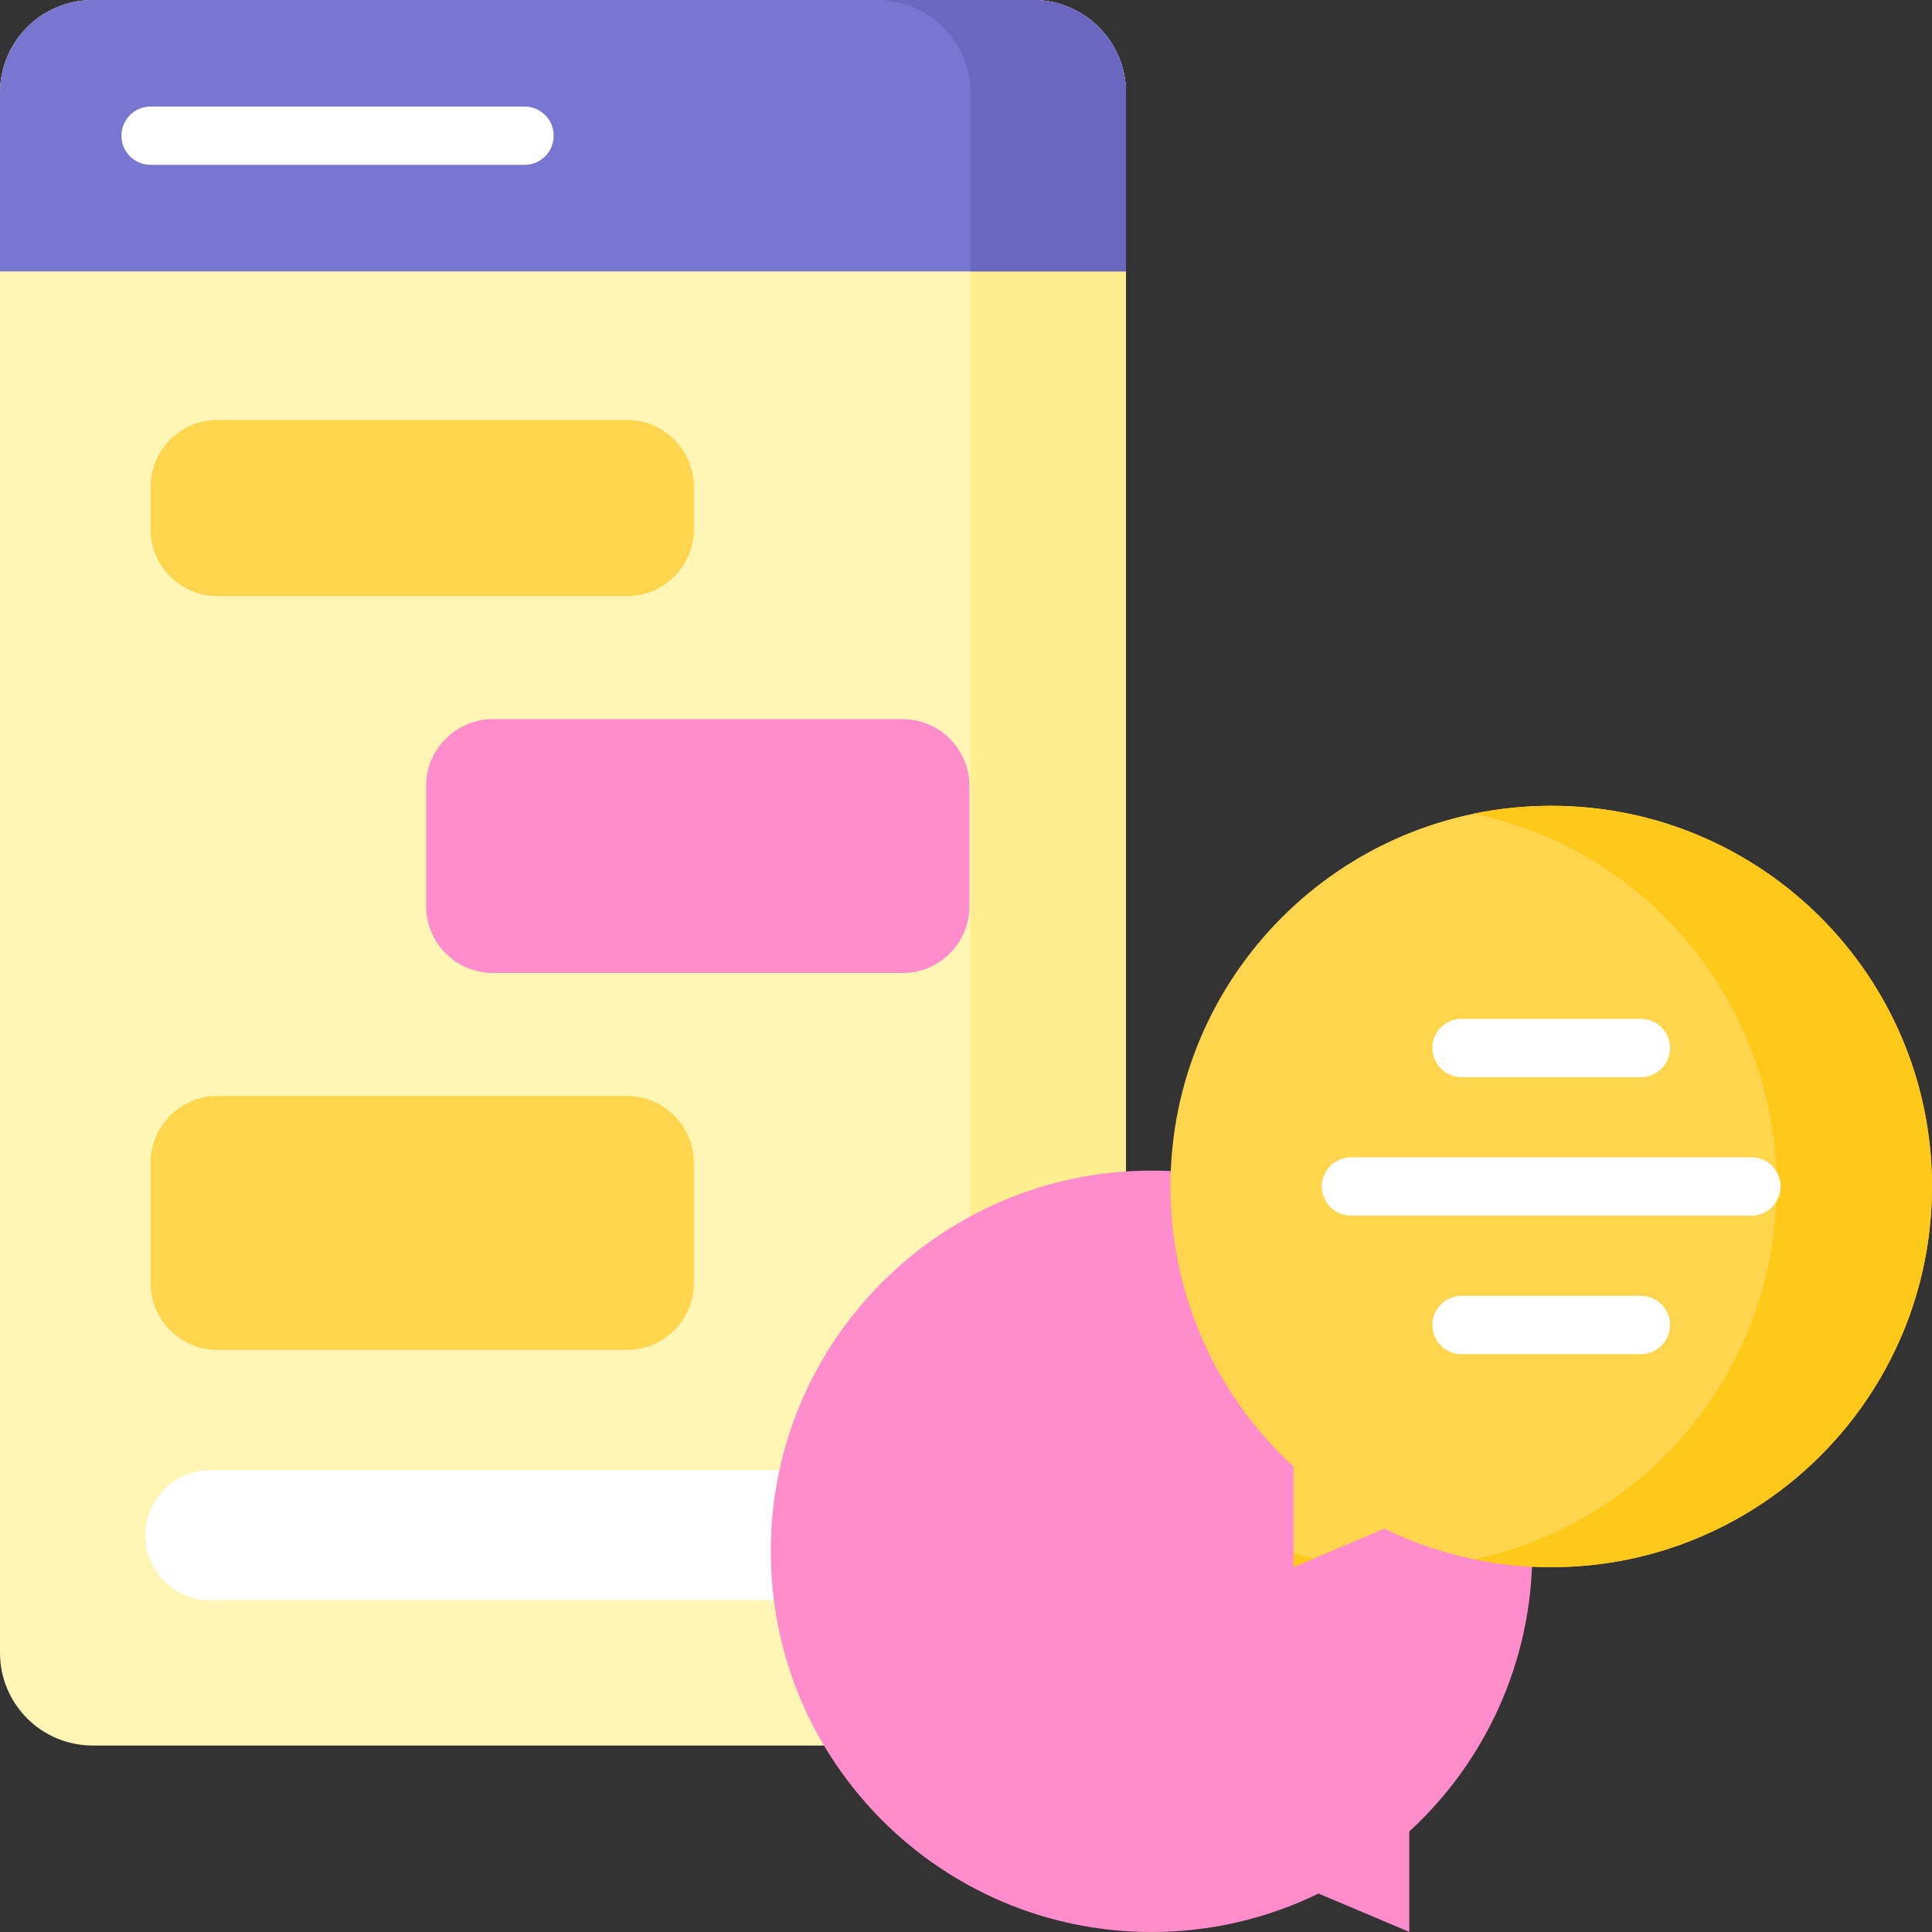
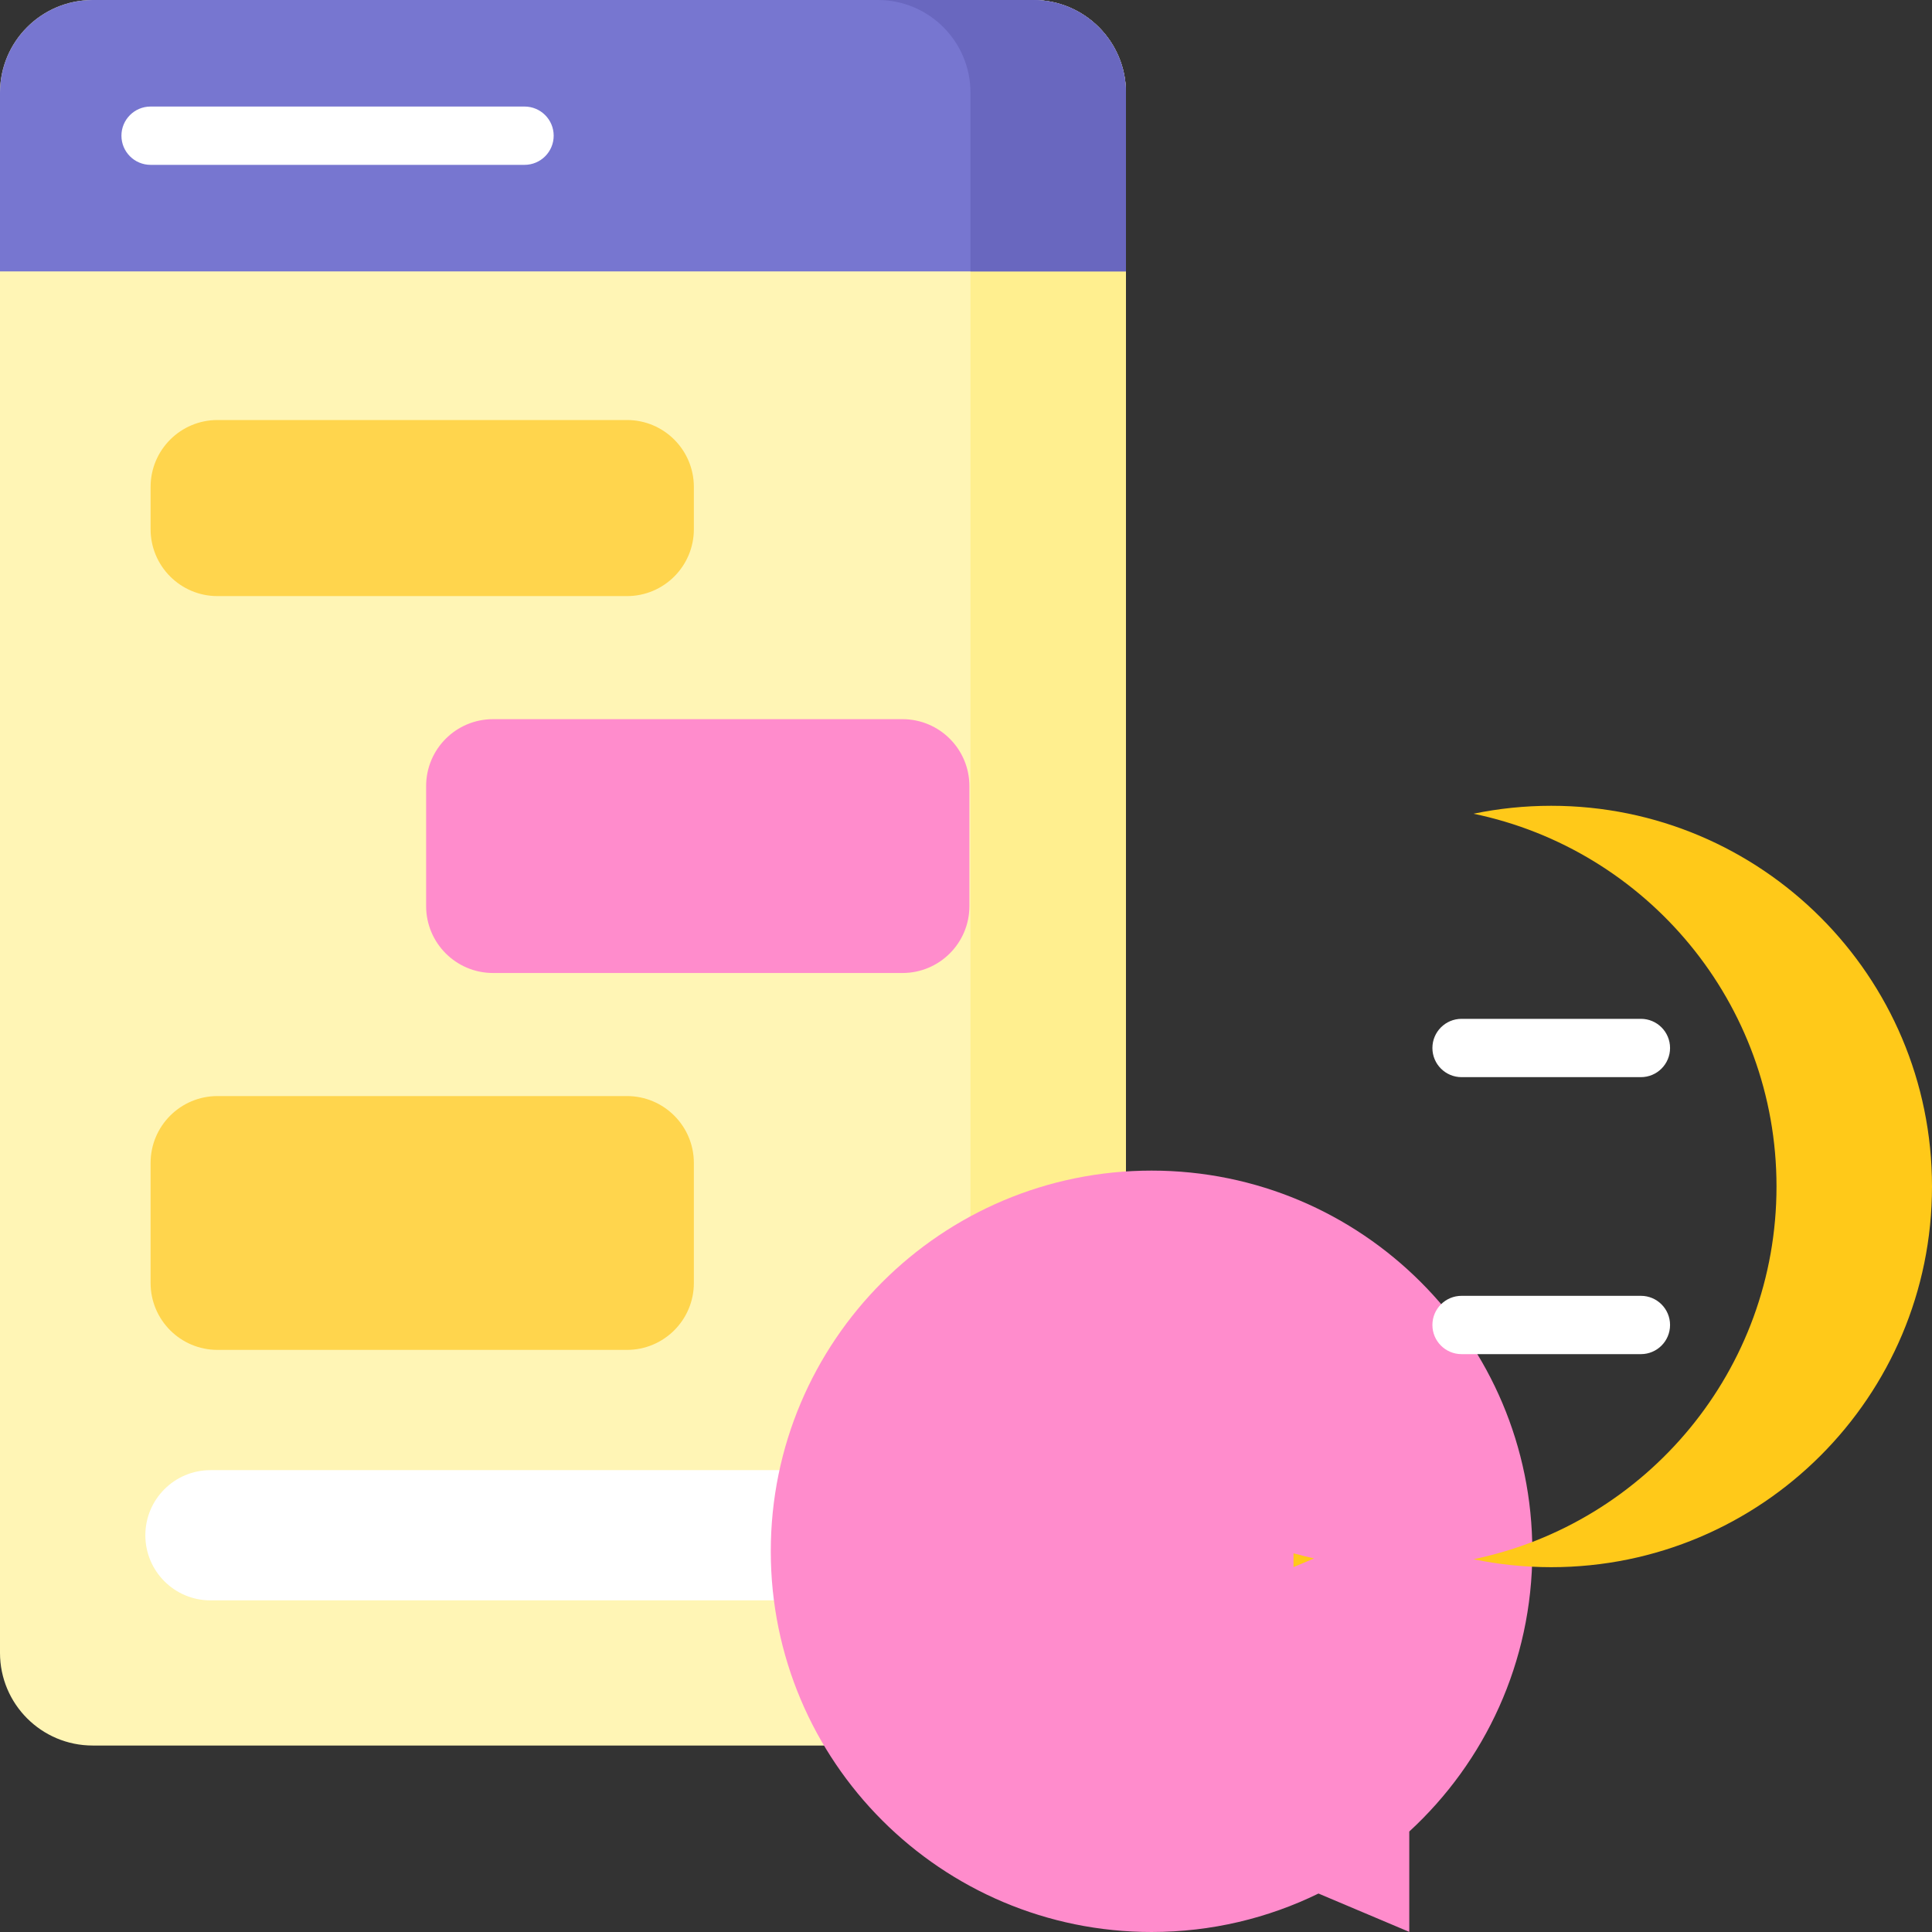
<svg xmlns="http://www.w3.org/2000/svg" id="Layer_1" enable-background="new 0 0 512 512" height="512" viewBox="0 0 512 512" width="512">
  <rect x="0" y="0" width="512" height="512" fill="#333333" stroke="none" />
  <g>
    <g>
      <path d="m273.834 462.582h-249.275c-13.564 0-24.559-10.996-24.559-24.559v-413.464c0-13.564 10.995-24.559 24.559-24.559h249.275c13.564 0 24.559 10.995 24.559 24.559v413.464c0 13.563-10.996 24.559-24.559 24.559z" fill="#fff5b5" />
      <path d="m273.834 0h-41.207c13.564 0 24.559 10.995 24.559 24.559v413.464c0 13.564-10.995 24.559-24.559 24.559h41.207c13.564 0 24.559-10.995 24.559-24.559v-413.464c0-13.564-10.996-24.559-24.559-24.559z" fill="#ffef8f" />
      <path d="m298.393 71.922h-298.393v-47.363c0-13.564 10.995-24.559 24.559-24.559h249.275c13.564 0 24.559 10.995 24.559 24.559z" fill="#7776d0" />
      <path d="m273.834 0h-41.207c13.564 0 24.559 10.995 24.559 24.559v47.363h41.207v-47.363c0-13.564-10.996-24.559-24.559-24.559z" fill="#6967bf" />
      <path d="m139.005 28.235h-99.097c-4.268 0-7.726 3.459-7.726 7.726s3.459 7.726 7.726 7.726h99.097c4.268 0 7.726-3.459 7.726-7.726s-3.458-7.726-7.726-7.726z" fill="#fff" />
      <path d="m223.184 424.116h-167.41c-9.53 0-17.256-7.726-17.256-17.256 0-9.53 7.726-17.256 17.256-17.256h167.41c9.53 0 17.256 7.726 17.256 17.256 0 9.53-7.726 17.256-17.256 17.256z" fill="#fff" />
      <g>
        <path d="m166.152 157.973h-108.515c-9.791 0-17.728-7.937-17.728-17.728v-11.207c0-9.791 7.937-17.728 17.728-17.728h108.515c9.791 0 17.728 7.937 17.728 17.728v11.207c.001 9.791-7.937 17.728-17.728 17.728z" fill="#ffd54d" />
        <path d="m239.172 257.854h-108.515c-9.791 0-17.728-7.937-17.728-17.728v-31.811c0-9.791 7.937-17.728 17.728-17.728h108.515c9.791 0 17.728 7.937 17.728 17.728v31.811c.001 9.791-7.936 17.728-17.728 17.728z" fill="#ff8ccc" />
        <path d="m166.152 357.735h-108.515c-9.791 0-17.728-7.937-17.728-17.728v-31.811c0-9.791 7.937-17.728 17.728-17.728h108.515c9.791 0 17.728 7.937 17.728 17.728v31.811c.001 9.79-7.937 17.728-17.728 17.728z" fill="#ffd54d" />
      </g>
    </g>
    <g>
      <g>
        <path d="m305.173 310.221c55.73 0 100.908 45.17 100.908 100.889 0 29.38-12.564 55.822-32.609 74.261v26.601l-24.061-10.165c-13.359 6.526-28.369 10.193-44.238 10.193-55.73 0-100.908-45.17-100.908-100.889.001-55.72 45.178-100.89 100.908-100.89z" fill="#ff8ccc" />
-         <path d="m411.092 213.542c-55.73 0-100.908 45.17-100.908 100.889 0 29.38 12.564 55.822 32.609 74.261v26.601l24.061-10.165c13.358 6.525 28.369 10.192 44.237 10.192 55.73 0 100.908-45.17 100.908-100.889.001-55.719-45.177-100.889-100.907-100.889z" fill="#ffd54d" />
        <g fill="#ffc919">
          <path d="m411.093 213.542c-7.061 0-13.952.726-20.604 2.105 45.848 9.51 80.304 50.124 80.304 98.784 0 48.658-34.453 89.27-80.298 98.783 6.65 1.38 13.539 2.106 20.598 2.106 55.73 0 100.907-45.17 100.907-100.889s-45.178-100.889-100.907-100.889z" />
          <path d="m342.794 411.64v3.654l5.447-2.301c-1.835-.402-3.651-.854-5.447-1.353z" />
        </g>
      </g>
      <g fill="#fff">
        <path d="m387.329 285.455h47.527c4.268 0 7.726-3.459 7.726-7.726s-3.459-7.726-7.726-7.726h-47.527c-4.268 0-7.726 3.459-7.726 7.726 0 4.266 3.458 7.726 7.726 7.726z" />
-         <path d="m464.153 306.705h-106.121c-4.268 0-7.726 3.459-7.726 7.726s3.459 7.726 7.726 7.726h106.121c4.268 0 7.726-3.459 7.726-7.726s-3.458-7.726-7.726-7.726z" />
        <path d="m434.856 343.408h-47.527c-4.268 0-7.726 3.459-7.726 7.726s3.459 7.726 7.726 7.726h47.527c4.268 0 7.726-3.459 7.726-7.726s-3.458-7.726-7.726-7.726z" />
      </g>
    </g>
  </g>
</svg>